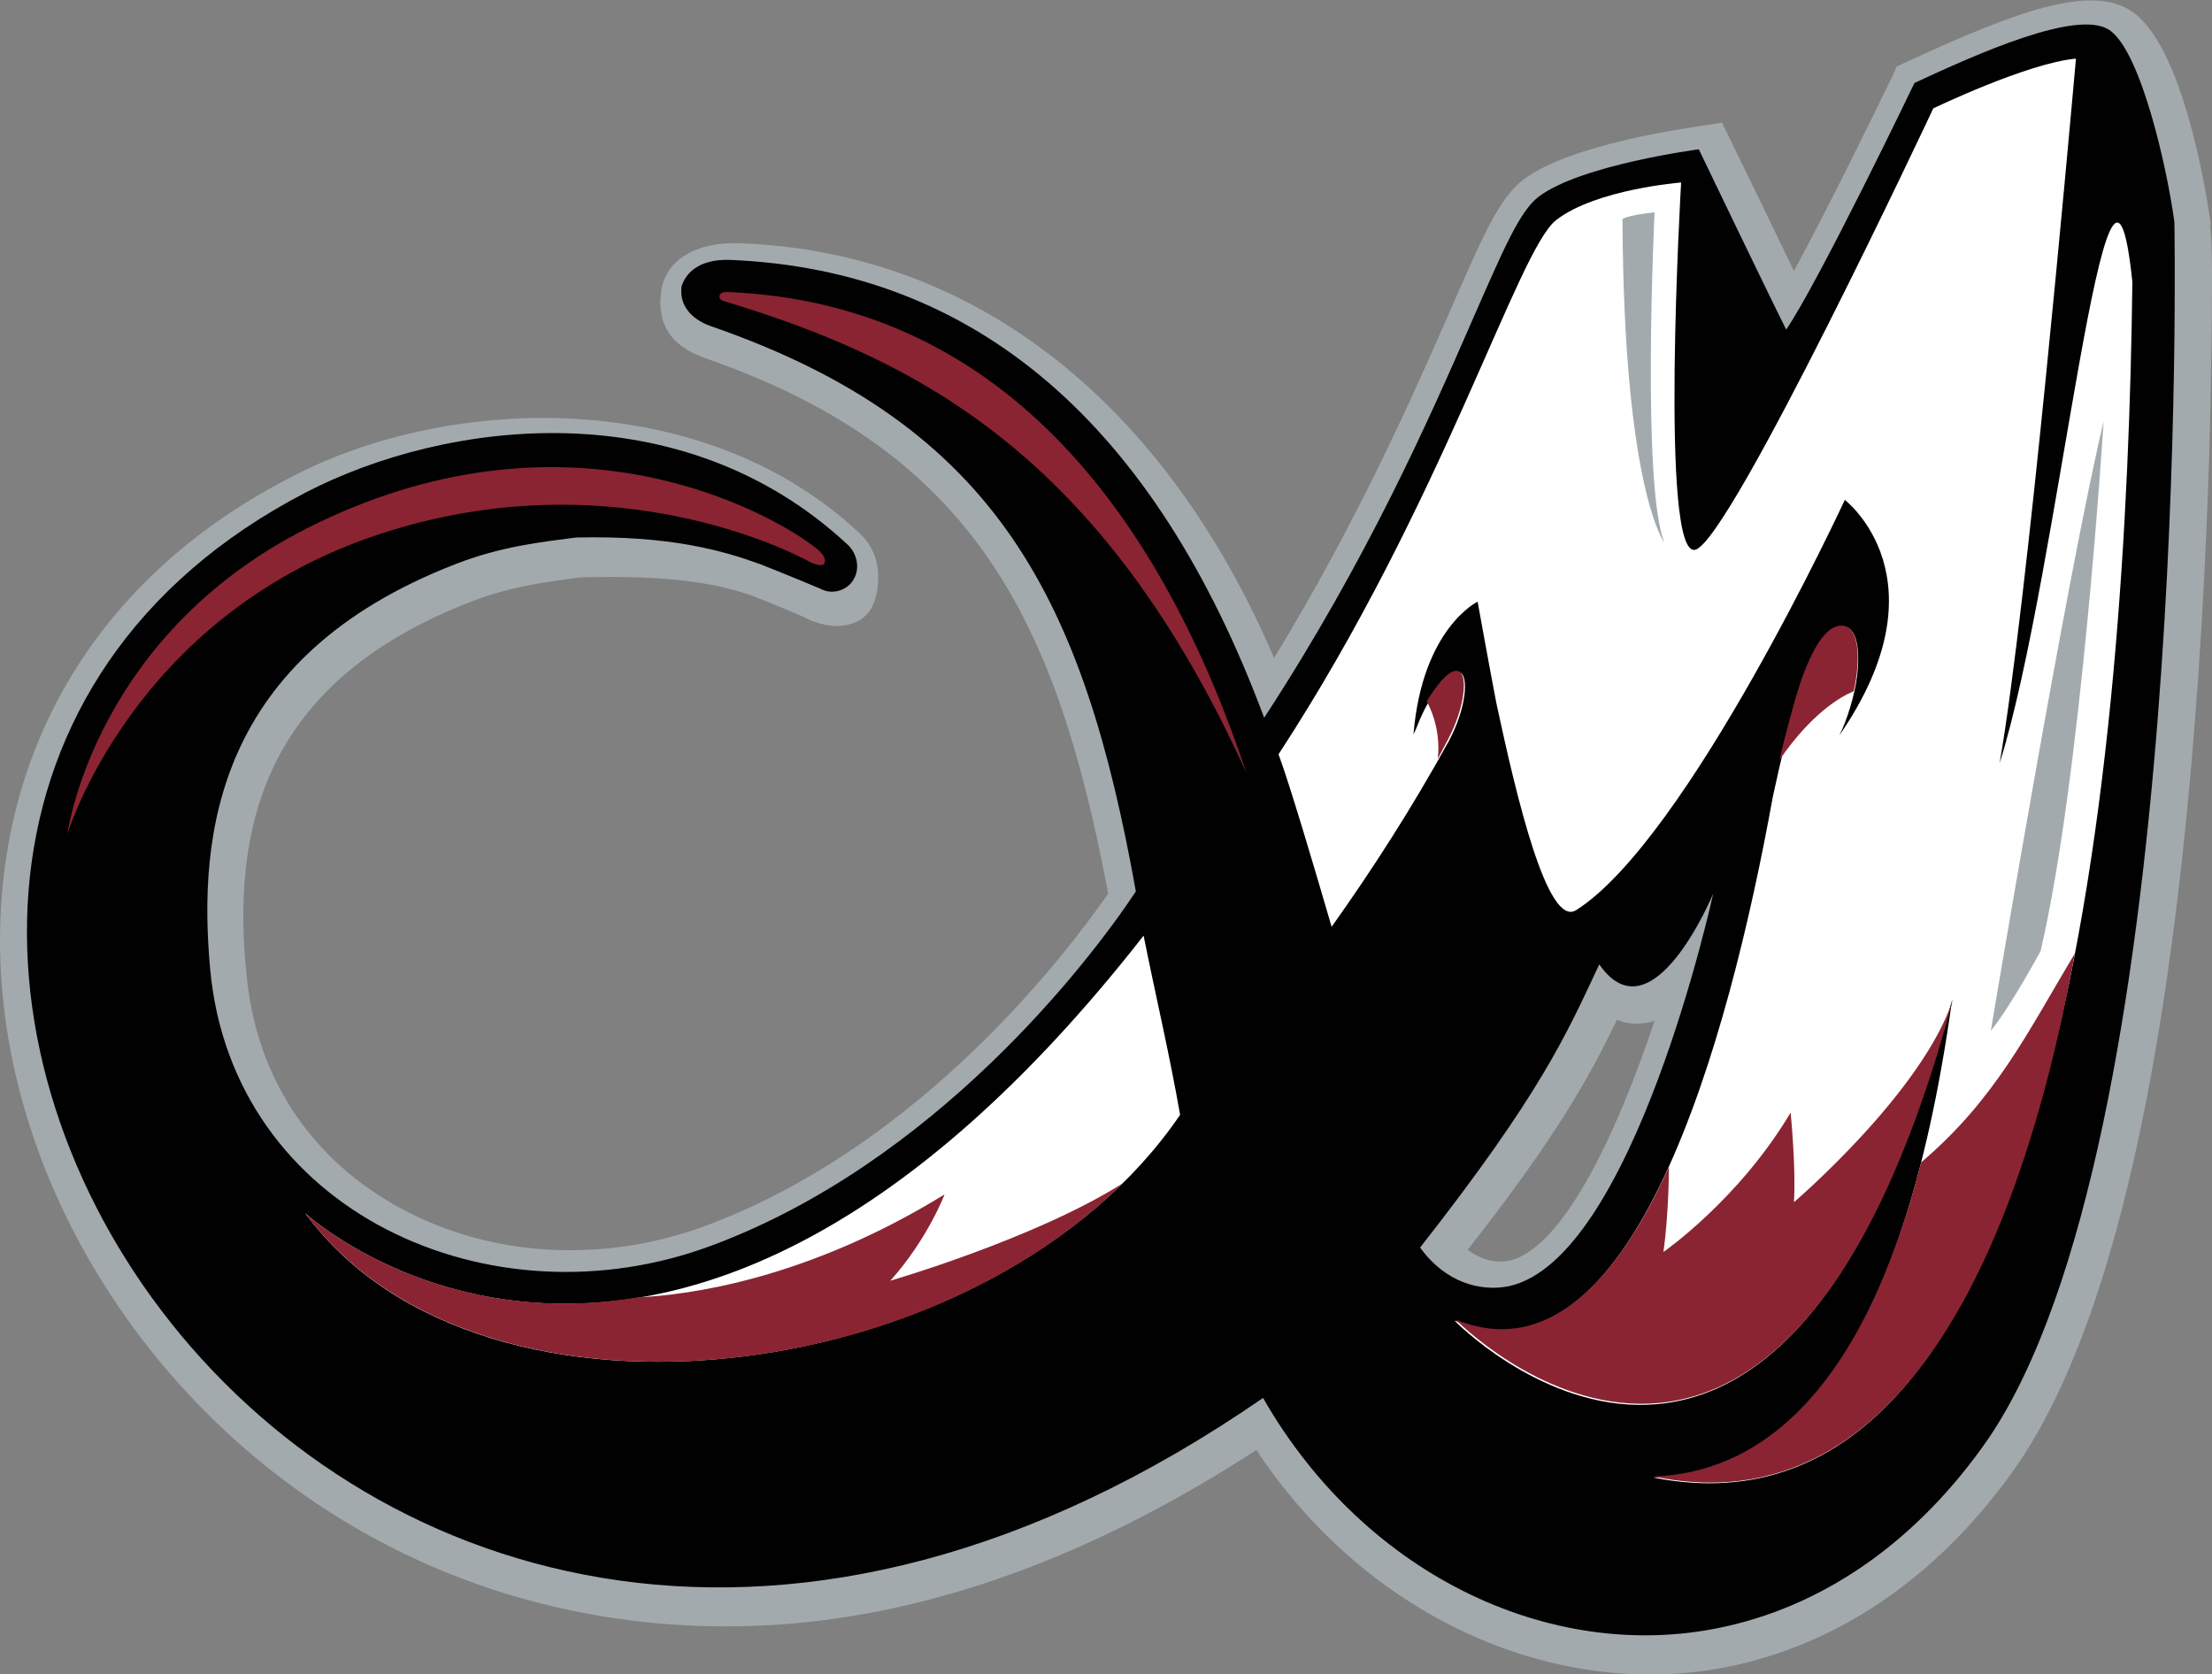
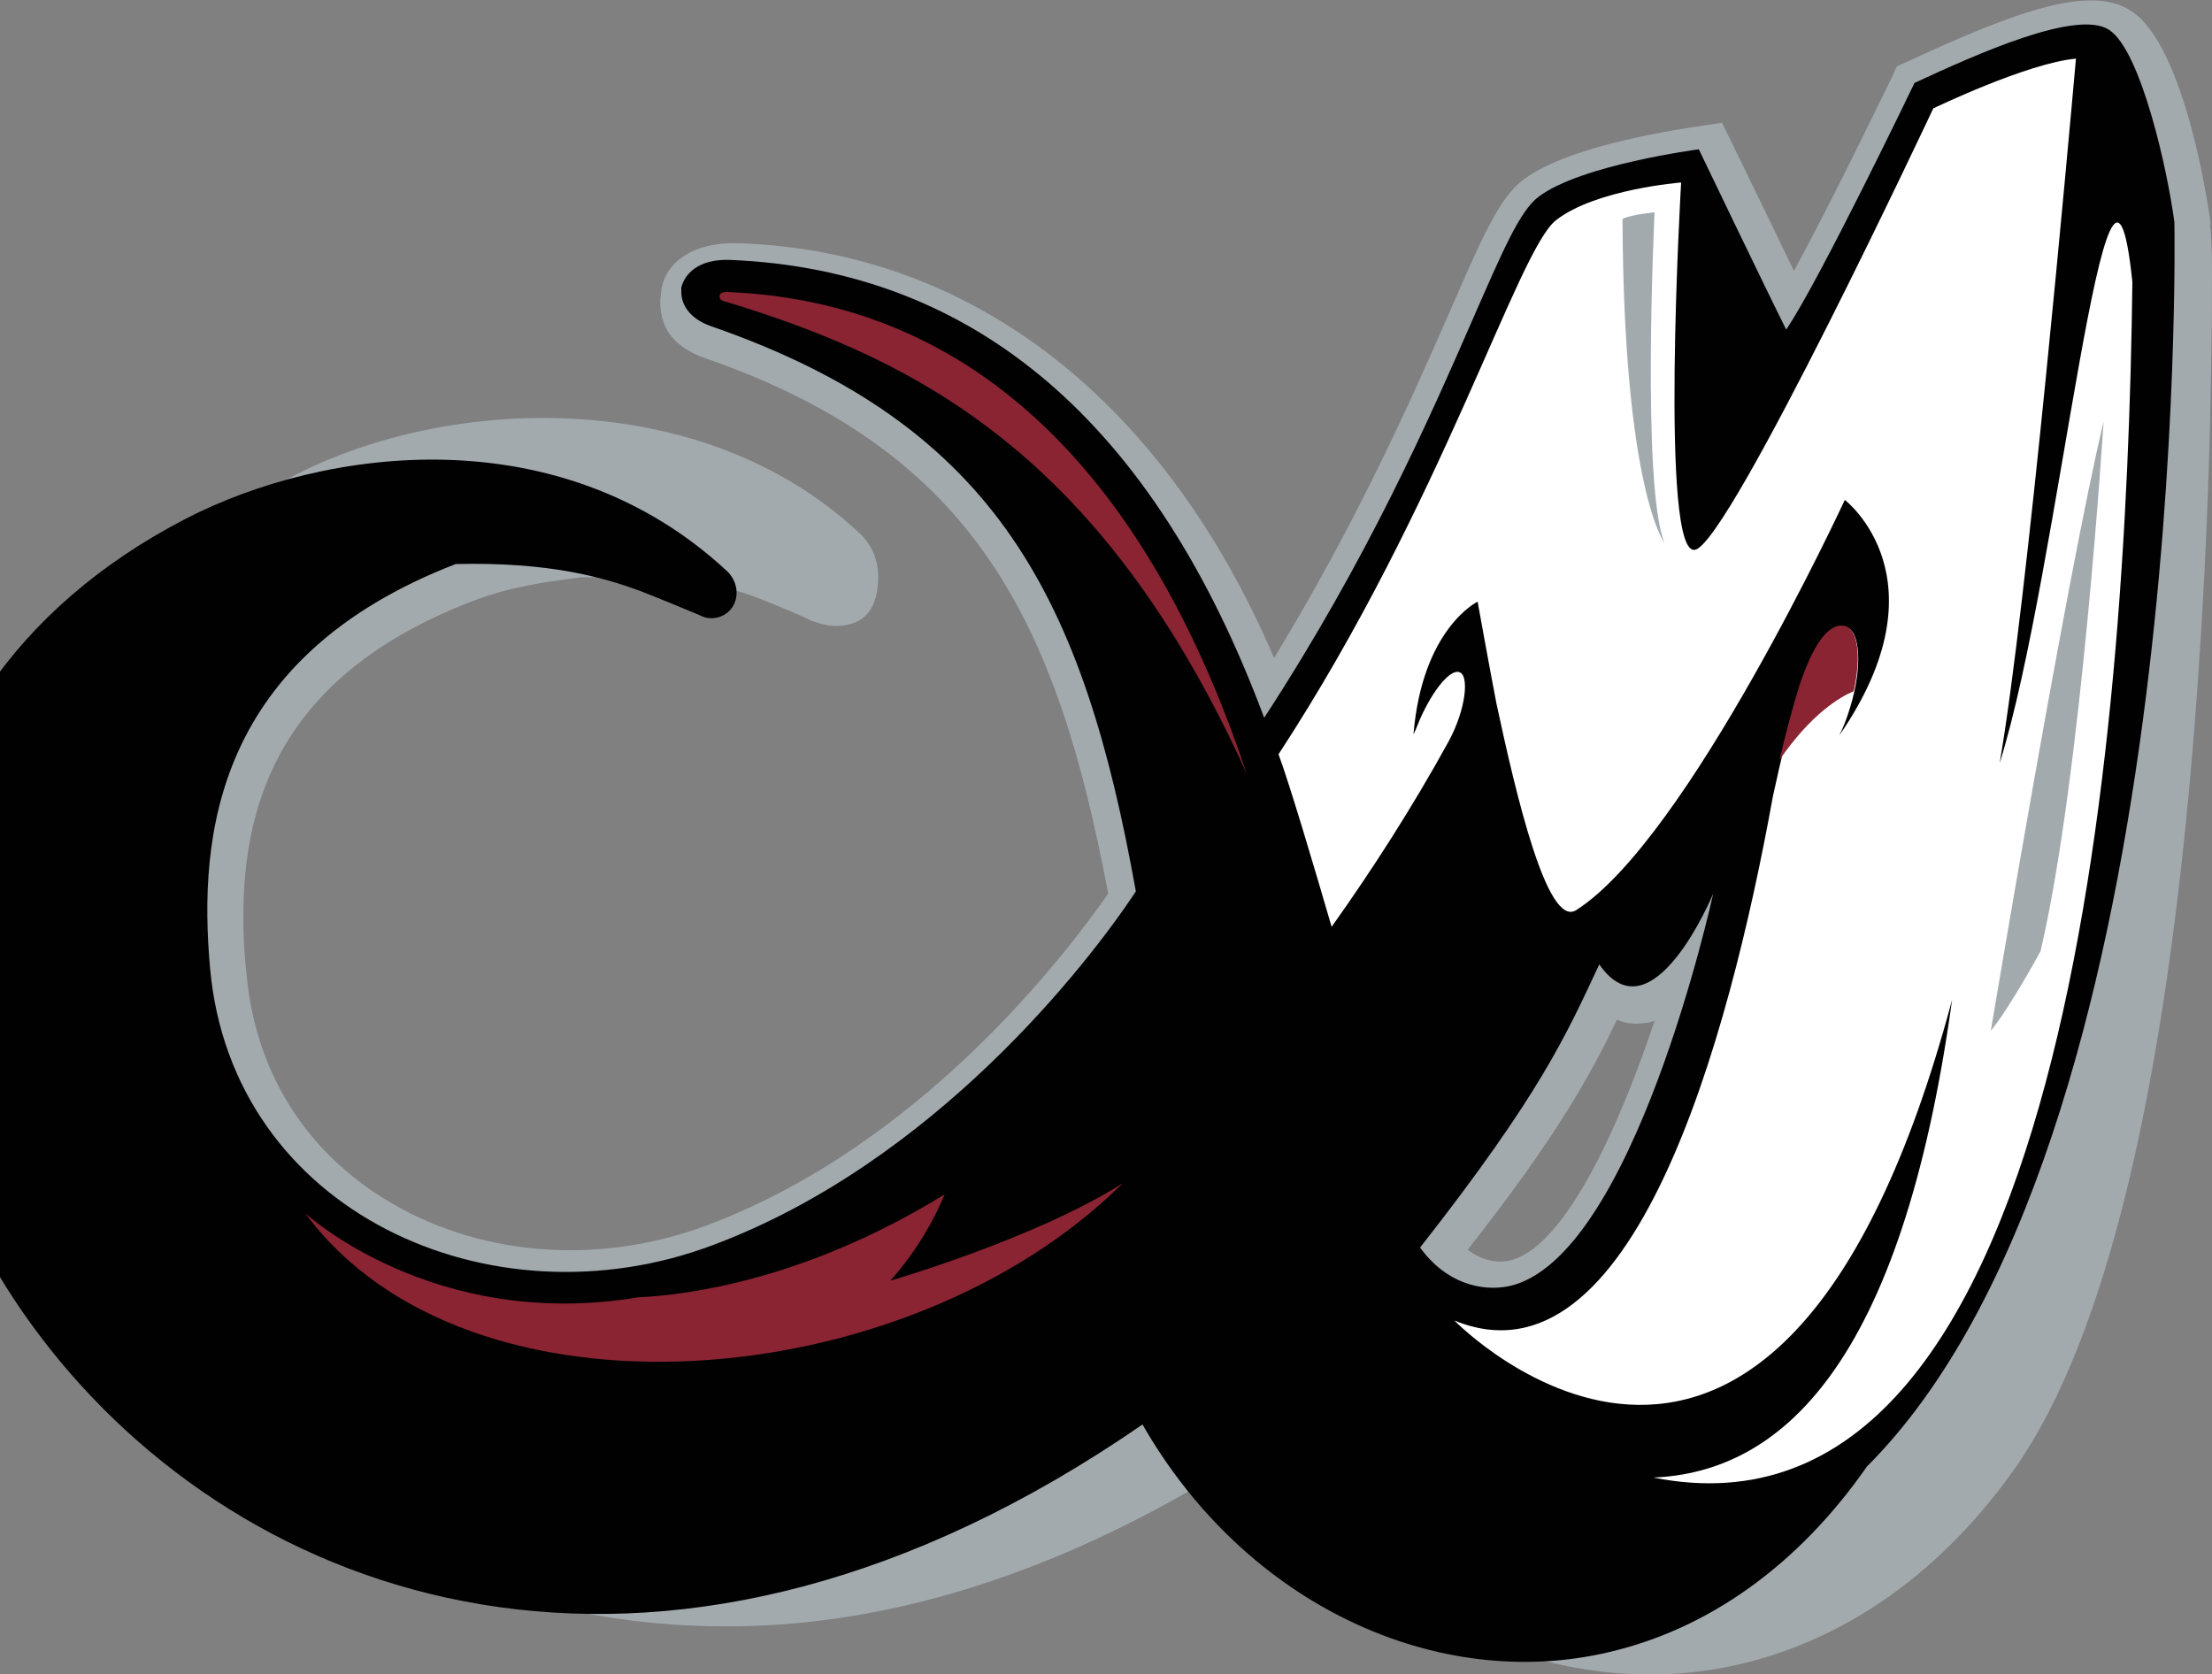
<svg xmlns="http://www.w3.org/2000/svg" version="1.1" id="Layer_1" x="0px" y="0px" viewBox="0 0 200 151.4" style="enable-background:new 0 0 200 151.4;" xml:space="preserve">
  <rect x="0" y="0" width="200" height="151.4" fill="#808080" stroke="none" />
  <style type="text/css">
	.st0{fill:#A3AAAE;}
	.st1{fill:#010101;}
	.st2{fill:#8A2432;}
	.st3{fill:#FFFFFF;}
</style>
  <g>
    <g>
      <path class="st0" d="M172.4,5.6L171.5,6l-0.4,0.9c-1.8,3.7-5.9,12.1-8.9,17.6c-2.3-4.8-6.5-13.4-6.5-13.4l-2,0.3    c-1.2,0.2-11.6,1.6-15.9,4.8c-2.3,1.7-3.8,5.3-6.9,12.4c-3.3,7.5-8.1,18.4-15.7,30.9c-9.8-22.9-26.9-36.7-48.2-37.5    c-4.3-0.2-6.8,1.7-7.2,4.2c0,0-0.1,1-0.1,1c0,2,0.7,4,4.1,5.2c24.5,8.5,31.8,24,36.4,48.4c-3.7,5.3-16.8,22.7-36.3,30    c-9.9,3.7-20.9,2.8-29.3-2.5c-7.2-4.5-11.5-11.6-12.3-20.1c-0.2-1.7-0.3-3.5-0.3-5.3c0-10.5,3.5-21.9,20.6-28.5    c3.6-1.4,6.9-1.8,9.9-2.2c0,0,0.1,0,0.2,0c7.7-0.2,12.1,0.5,15.4,1.7c2.3,0.9,4.7,1.9,5.2,2.2c0,0,1.3,0.5,2.2,0.5    c2.8,0,3.9-1.7,3.9-4.5c0-1.5-0.6-2.9-1.7-3.9c-14.3-13.4-37.2-12.4-51.1-5.2C9.6,51.6,0.1,66.6,0,84.8    c-0.1,21.8,13.8,43.8,34.6,54.7c11.2,5.9,24,8.4,37,7.3c13.9-1.2,28-6.6,42-15.7c10,15.2,27.5,23.1,43.6,19.4    c9.9-2.3,18.5-8.5,25.1-17.9c8.1-11.7,13.5-34.1,16.1-66.7c1-12.6,1.4-24.2,1.5-31.7c0.1-4.5,0.1-7.6,0.1-9.7    c0-2.3-0.1-3.6-0.2-4.3c0,0,0.1,0.2,0.1,0.2c0-0.2-2.1-16.1-7.2-19.4C189.1-1.4,182.5,0.9,172.4,5.6z M146.2,92.2    c0.9,0.4,1.8,0.4,2.5,0.3c0.3,0,0.6-0.1,0.9-0.2c-3.5,10.5-8.4,20.7-13.2,21.7c-1,0.2-2.4,0-3.7-1    C140.8,102.7,143.8,97.2,146.2,92.2z" />
-       <path class="st1" d="M196.6,20.1c-0.6-4.6-3-15.5-5.9-17.4c-2.9-1.9-12,2.2-17.6,4.8c0,0-8.6,17.9-11.6,22.3    c-1.9-3.8-7.9-16.3-7.9-16.3s-10.7,1.4-14.5,4.3c-1.7,1.3-3.2,4.8-6,11.2c-3.8,8.7-9.4,21.5-18.8,35.9    c-9.9-26.6-26.1-40.5-48.3-41.4c-2.9-0.1-4.1,1.3-4.4,2.5c0,0.1,0,0.3,0,0.4c0,1.1,0.7,2.4,2.7,3.1c26,9,33.7,24.9,38.4,51.1    c-4.3,6.5-18.2,24.5-38.3,32c-20,7.5-43.4-3-45.4-25C17.9,75.5,19.5,59.4,41.2,51c4.1-1.6,7.8-2,10.9-2.4    c8.5-0.2,13.3,1.2,16.6,2.4c2.3,0.9,4.7,1.9,5.4,2.2c0.4,0.2,0.7,0.3,1.1,0.3c1.3,0,2.3-1,2.3-2.3c0-0.7-0.3-1.4-0.8-1.9    c-15.1-14.1-36.4-11.3-49-4.8c-63,32.6,1.6,140.5,86.5,81.9c9.4,16.4,26.7,24.2,42.1,20.6c9.1-2.1,17.2-7.9,23.4-16.8    C198.2,103.2,196.6,20.1,196.6,20.1z M136.4,116.3c-2.5,0.5-5.7-0.3-8-3.5c10.9-13.9,13.2-19.2,16.2-25.6    c4.8,6.9,10.3-6.4,10.3-6.4S147.7,113.9,136.4,116.3z" />
+       <path class="st1" d="M196.6,20.1c-0.6-4.6-3-15.5-5.9-17.4c-2.9-1.9-12,2.2-17.6,4.8c0,0-8.6,17.9-11.6,22.3    c-1.9-3.8-7.9-16.3-7.9-16.3s-10.7,1.4-14.5,4.3c-1.7,1.3-3.2,4.8-6,11.2c-3.8,8.7-9.4,21.5-18.8,35.9    c-9.9-26.6-26.1-40.5-48.3-41.4c-2.9-0.1-4.1,1.3-4.4,2.5c0,0.1,0,0.3,0,0.4c0,1.1,0.7,2.4,2.7,3.1c26,9,33.7,24.9,38.4,51.1    c-4.3,6.5-18.2,24.5-38.3,32c-20,7.5-43.4-3-45.4-25C17.9,75.5,19.5,59.4,41.2,51c8.5-0.2,13.3,1.2,16.6,2.4c2.3,0.9,4.7,1.9,5.4,2.2c0.4,0.2,0.7,0.3,1.1,0.3c1.3,0,2.3-1,2.3-2.3c0-0.7-0.3-1.4-0.8-1.9    c-15.1-14.1-36.4-11.3-49-4.8c-63,32.6,1.6,140.5,86.5,81.9c9.4,16.4,26.7,24.2,42.1,20.6c9.1-2.1,17.2-7.9,23.4-16.8    C198.2,103.2,196.6,20.1,196.6,20.1z M136.4,116.3c-2.5,0.5-5.7-0.3-8-3.5c10.9-13.9,13.2-19.2,16.2-25.6    c4.8,6.9,10.3-6.4,10.3-6.4S147.7,113.9,136.4,116.3z" />
      <path class="st2" d="M65.1,27c0.1,0.2,0.6,0.3,0.6,0.3c17.4,5.3,34,13.9,47,42.6c-7.4-22.2-21.3-42.5-47-43.5    C65,26.4,65,26.8,65.1,27z" />
-       <path class="st3" d="M27.6,109.7c16,21.8,62.3,15.8,79.1-8.9c-1-5.7-2.2-10.7-3.3-16.2C60.3,139.7,27.7,109.8,27.6,109.7z" />
-       <path class="st2" d="M73.2,50.8c0,0,1,0.5,1.3,0.2c0.4-0.6-0.6-1.4-1.2-1.8c-3.5-2.6-21.4-13.1-44.6-1.9C8.5,57,6.1,75.4,6.1,75.4    S12,55.8,34,48.4C56,41,73.2,50.8,73.2,50.8z" />
      <path class="st3" d="M180.8,69c2.5-14.5,6.2-55.9,6.9-63.7c-4.4,0.4-12.9,4.5-12.9,4.5s-18.3,39-21.5,39.9    c-3.3,1-1.3-33.2-1.3-33.2s-7.7,0.6-11.3,3.4c-3.5,2.7-10.2,25.5-25.1,48.3c1,2.7,3.2,10.1,4.8,15.6c3.7-5.2,7.3-10.8,10.6-16.8    c1.6-3,1.8-5.9,1-6.2c-0.8-0.4-2.4,1.5-3.6,4.2c-0.2,0.5-0.4,1-0.6,1.4c0.8-9.6,5.8-12,5.8-12s1.1,6.1,1.7,9.2    c1.8,8.4,4.6,20.3,7.2,18.7c10.1-6.4,24.3-37.1,24.3-37.1s9.3,7.1-0.5,21.3c0.4-0.8,0.7-1.6,1-2.6c1.1-3.6,0.9-6.9-0.4-7.2    c-2.6-0.6-4.4,6.4-4.5,6.7c-0.6,2.1-1.3,4.9-2.1,8.6c0,0,0,0,0,0c-4,22.1-12.7,54-28.8,47.4c0,0,29.2,30,45-29    c-4.6,33.3-15.6,42.7-27,43.2c37.3,7.4,42.8-66.5,43.3-108.1C190.6,4.2,186.2,51.9,180.8,69z" />
-       <path class="st2" d="M173.7,105.1c-5.5,21.5-15.1,28.1-24.2,28.4c19.1,4,32-13.8,38.1-47.3C183.3,93.4,180.4,99.4,173.7,105.1z" />
-       <path class="st2" d="M162.2,108.7c0.2-3.1-0.3-8.1-0.3-8.1c-4.7,7.9-11.5,12.6-11.5,12.6c0.5-3.6,0.5-7.7,0.5-7.7l0,0    c-4.7,10.4-11.1,17.2-19.3,13.8c0,0,29.2,30,45-29C173.9,98.7,162.2,108.7,162.2,108.7z" />
      <path class="st0" d="M146.7,19.8c0.7-0.4,2.9-0.6,2.9-0.6s-1.2,24.8,0.9,29.9C150.5,49.1,146.8,44.3,146.7,19.8z" />
      <path class="st0" d="M180,93.2c0,0,6.9-41.3,10.2-55.1c0,0-2,32.1-5.7,47.9C184.5,86,181.8,91,180,93.2z" />
-       <path class="st2" d="M130,68.6c0.3-0.6,0.6-1.1,0.9-1.7c1.6-3,1.8-5.9,1-6.2c-0.7-0.3-1.8,0.9-2.9,2.7    C129.2,63.8,130.3,65.8,130,68.6z" />
      <path class="st2" d="M167.6,62.5c0.7-3.1,0.4-5.6-0.8-5.9c-2.6-0.6-4.4,6.4-4.5,6.7c-0.4,1.4-0.9,3.2-1.4,5.4    C163.8,64.5,166.4,63,167.6,62.5z" />
      <path class="st2" d="M85.4,108c-12.5,7.7-23.2,9.1-27.7,9.3c-18.5,3.1-30.1-7.6-30.1-7.6c14.6,19.8,54.3,16.7,73.9-2.7    c-7.9,5-21,8.8-21,8.8C83.9,112,85.4,108,85.4,108z" />
    </g>
  </g>
</svg>